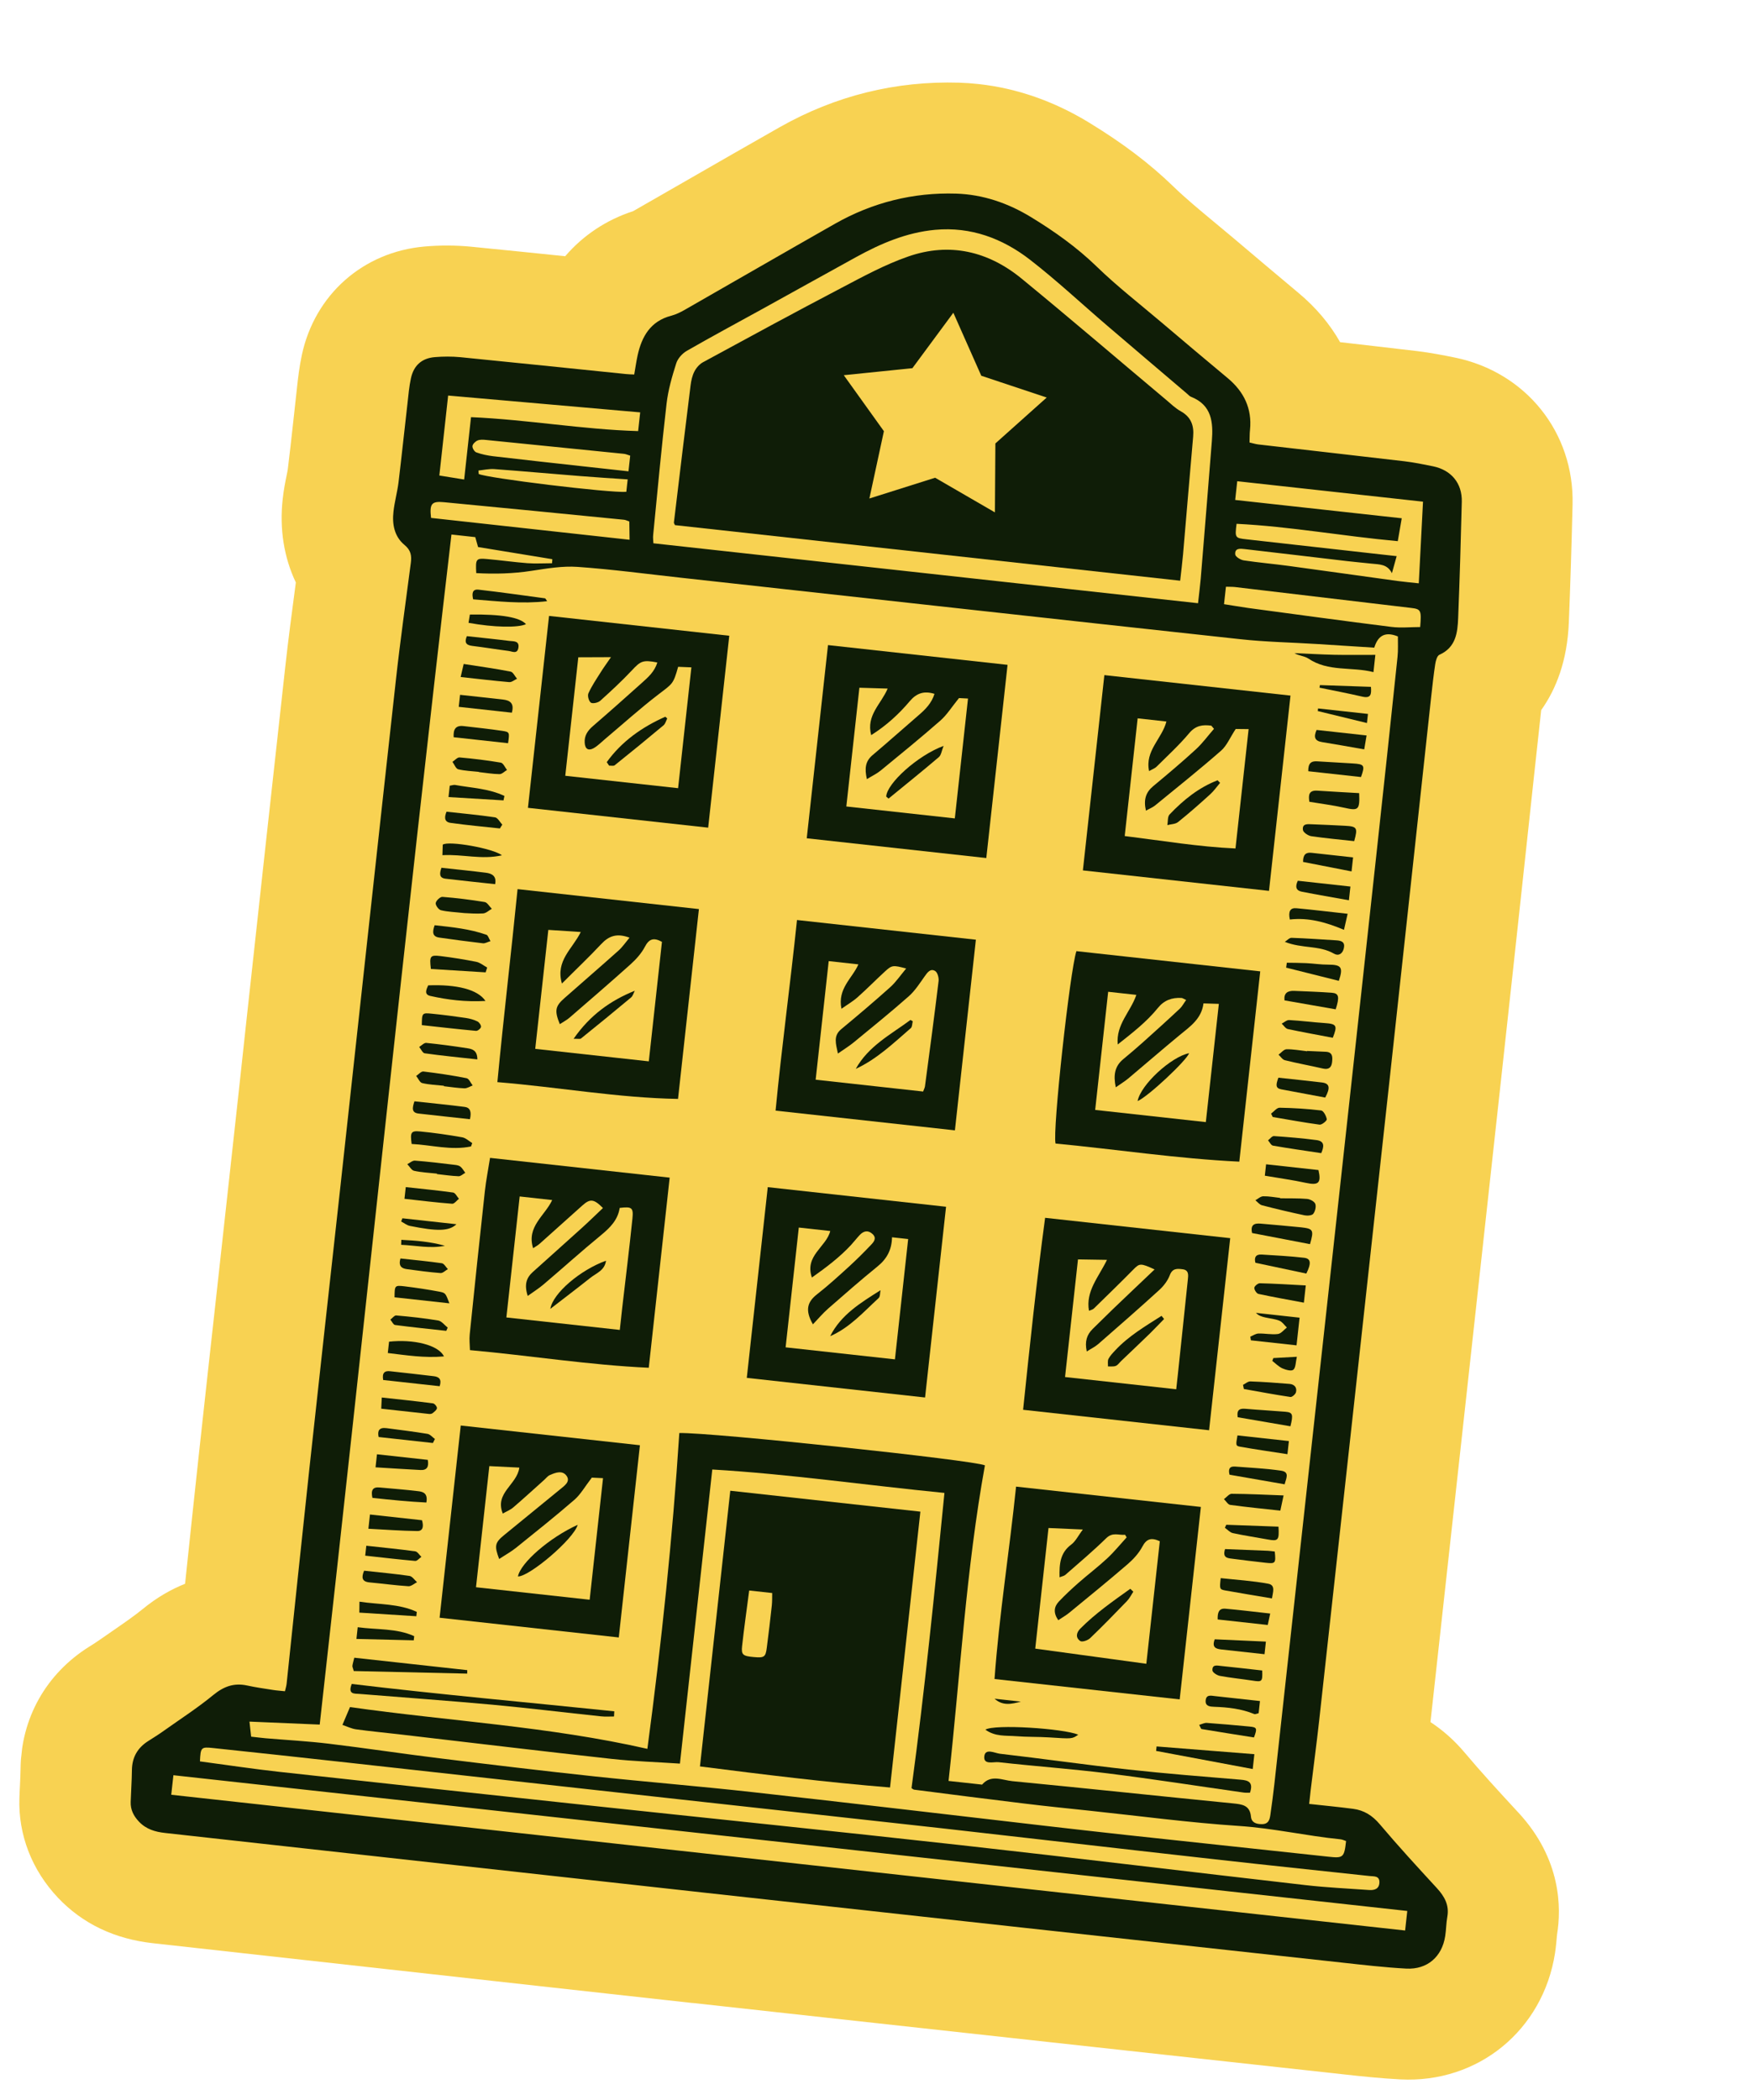
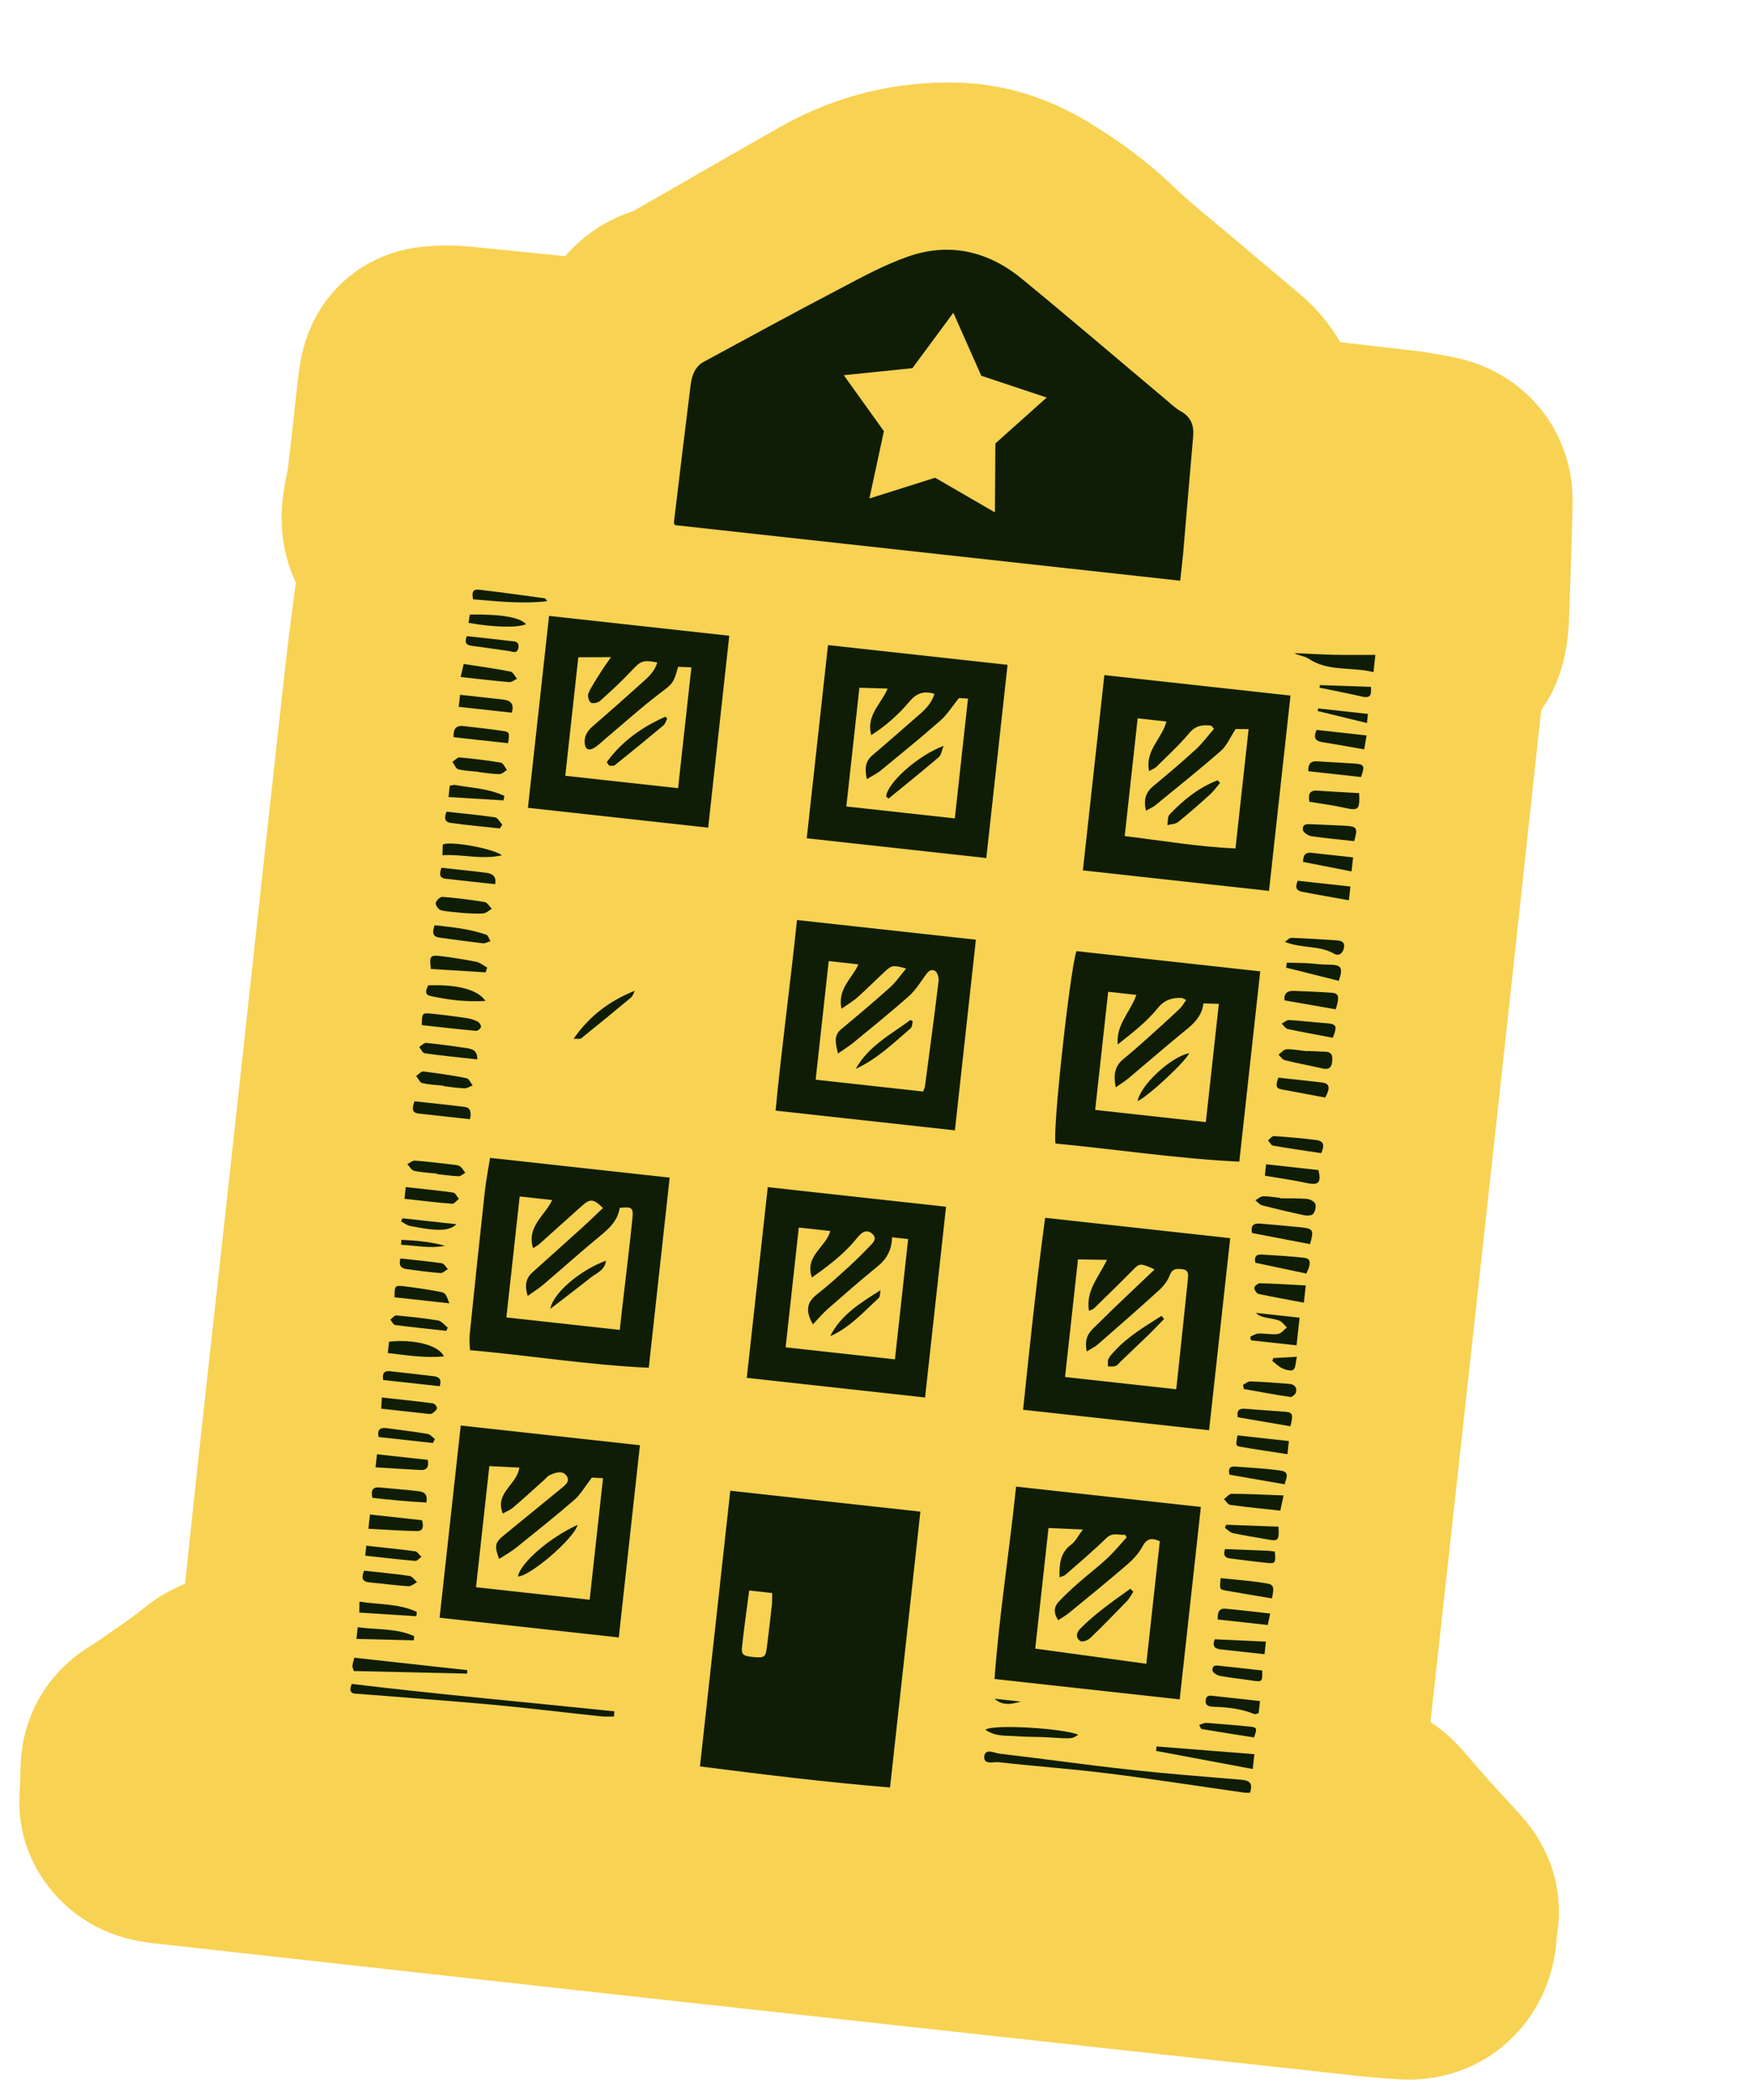
<svg xmlns="http://www.w3.org/2000/svg" width="152" height="182" viewBox="0 0 152 182" fill="none">
  <g clip-path="url(#clip0_4318_4384)">
    <path d="M60.008 173.57C51.234 172.605 42.462 171.627 33.682 170.655C26.871 169.899 20.066 169.144 13.255 168.388C9.926 168.022 7.156 166.696 5.03 164.454C2.764 162.059 1.574 158.991 1.682 155.81C1.693 155.413 1.716 155.023 1.734 154.625C1.754 154.137 1.778 153.682 1.781 153.303C1.819 148.904 3.988 145.035 7.739 142.687C8.049 142.492 8.38 142.286 8.608 142.121C9.027 141.827 9.452 141.534 9.878 141.241C10.793 140.609 11.665 140.005 12.342 139.451C13.589 138.424 14.84 137.718 16.039 137.241C16.418 133.613 16.815 129.888 17.213 126.21C17.751 121.265 18.295 116.32 18.846 111.37C19.183 108.306 19.52 105.242 19.857 102.178C20.368 97.531 20.879 92.89 21.377 88.242C22.467 78.274 23.588 67.963 24.717 57.817C24.991 55.328 25.321 52.866 25.637 50.474C24.61 48.313 24.207 45.835 24.5 43.231C24.591 42.404 24.735 41.687 24.846 41.163C24.886 40.977 24.933 40.727 24.943 40.637C25.114 39.262 25.265 37.886 25.426 36.425C25.519 35.578 25.613 34.725 25.706 33.878C25.72 33.749 25.734 33.62 25.749 33.484C25.827 32.779 25.933 31.81 26.163 30.736C27.294 25.522 31.46 21.84 36.769 21.364C38.126 21.245 39.481 21.25 40.798 21.375C43.521 21.642 46.275 21.926 48.978 22.203C50.526 20.404 52.522 19.061 54.867 18.298C56.468 17.382 58.07 16.459 59.679 15.537C62.268 14.049 64.94 12.511 67.589 11.01C72.397 8.294 77.619 6.998 83.125 7.165C83.693 7.182 84.265 7.225 84.829 7.287C88.125 7.65 91.331 8.768 94.359 10.612C97.307 12.409 99.648 14.184 101.714 16.19C102.715 17.164 103.91 18.152 105.171 19.201C105.736 19.668 106.294 20.135 106.852 20.602C108.861 22.302 110.719 23.873 112.55 25.403C114.044 26.653 115.244 28.08 116.133 29.65C118.346 29.907 120.56 30.157 122.772 30.42C124.04 30.572 125.175 30.802 126.091 30.988C132.244 32.253 136.432 37.489 136.277 43.726C136.183 47.615 136.076 50.854 135.954 53.929C135.821 57.283 134.836 59.739 133.558 61.535C133.121 65.503 132.697 69.473 132.267 73.449C131.522 80.334 130.778 87.219 130.021 94.097C128.271 110.069 126.348 127.605 123.963 149.225C124.978 149.893 125.99 150.756 126.941 151.888C128.349 153.561 129.853 155.198 131.452 156.931L131.616 157.106C135.309 161.123 135.303 165.349 134.938 167.598C134.931 167.656 134.926 167.708 134.919 167.766C134.887 168.116 134.849 168.642 134.757 169.246C133.712 175.941 128.074 180.541 121.35 180.188C119.649 180.099 117.997 179.924 116.579 179.768L115.213 179.617C99.575 177.903 83.929 176.195 68.291 174.475L60.009 173.564L60.008 173.57Z" fill="#F8D252" />
-     <path d="M113.419 156.314C114.811 156.467 116.043 156.583 117.264 156.744C118.207 156.867 118.937 157.327 119.574 158.084C121.169 159.973 122.843 161.793 124.517 163.612C125.173 164.326 125.601 165.079 125.425 166.087C125.324 166.645 125.327 167.214 125.239 167.774C124.964 169.562 123.687 170.684 121.862 170.588C119.992 170.487 118.129 170.269 116.264 170.064C97.866 168.053 79.469 166.036 61.067 164.011C45.481 162.297 29.904 160.557 14.319 158.836C13.451 158.741 12.67 158.517 12.041 157.853C11.578 157.363 11.303 156.823 11.325 156.145C11.354 155.226 11.422 154.311 11.431 153.396C11.443 152.272 11.927 151.442 12.87 150.853C13.321 150.569 13.772 150.285 14.199 149.978C15.635 148.959 17.123 147.997 18.485 146.878C19.386 146.14 20.273 145.812 21.407 146.055C22.13 146.213 22.872 146.32 23.607 146.434C23.948 146.491 24.293 146.51 24.694 146.554C24.756 146.292 24.817 146.096 24.839 145.896C25.496 139.681 26.141 133.459 26.812 127.246C27.68 119.237 28.573 111.236 29.454 103.228C31.074 88.445 32.674 73.66 34.313 58.879C34.684 55.512 35.165 52.15 35.6 48.789C35.681 48.17 35.623 47.693 35.058 47.225C34.174 46.5 33.971 45.424 34.099 44.326C34.191 43.486 34.426 42.661 34.532 41.822C34.808 39.544 35.047 37.261 35.31 34.98C35.392 34.244 35.454 33.498 35.612 32.776C35.852 31.671 36.543 31.047 37.668 30.948C38.402 30.885 39.156 30.883 39.889 30.951C44.68 31.425 49.468 31.926 54.251 32.413C54.458 32.436 54.668 32.439 54.961 32.452C55.063 31.881 55.137 31.333 55.255 30.79C55.62 29.142 56.381 27.826 58.162 27.361C58.567 27.255 58.962 27.063 59.326 26.855C63.682 24.364 68.022 21.852 72.384 19.375C75.627 17.54 79.138 16.664 82.854 16.778C85.192 16.852 87.358 17.601 89.36 18.822C91.386 20.059 93.295 21.413 95.019 23.081C96.789 24.8 98.752 26.325 100.64 27.926C102.552 29.549 104.471 31.167 106.398 32.772C107.797 33.94 108.508 35.399 108.325 37.243C108.286 37.592 108.3 37.94 108.282 38.344C108.551 38.406 108.779 38.477 109.018 38.51C113.237 39 117.458 39.471 121.676 39.968C122.517 40.067 123.351 40.237 124.184 40.407C125.767 40.732 126.716 41.876 126.677 43.481C126.596 46.835 126.496 50.186 126.363 53.541C126.314 54.824 126.166 56.103 124.74 56.738C124.534 56.826 124.421 57.259 124.376 57.548C124.233 58.487 124.128 59.438 124.024 60.388C122.839 71.274 121.668 82.161 120.477 93.047C118.435 111.728 116.38 130.407 114.319 149.086C114.098 151.09 113.827 153.082 113.587 155.083C113.545 155.465 113.504 155.839 113.452 156.311L113.419 156.314ZM39.122 46.325C35.098 80.697 31.562 115.045 27.706 149.443C25.736 149.357 23.74 149.275 21.619 149.185C21.68 149.709 21.722 150.099 21.764 150.49C22.244 150.543 22.631 150.592 23.014 150.628C24.845 150.783 26.689 150.881 28.513 151.102C31.708 151.486 34.892 151.973 38.087 152.364C42.548 152.914 47.011 153.451 51.48 153.929C56.053 154.419 60.64 154.786 65.211 155.296C73.686 156.235 82.16 157.245 90.631 158.223C92.916 158.487 95.201 158.745 97.487 158.997C103.361 159.63 109.243 160.257 115.117 160.891C116.399 161.032 116.491 160.97 116.649 159.535C116.497 159.486 116.336 159.402 116.168 159.384C113.231 159.093 110.349 158.423 107.382 158.228C103.042 157.94 98.722 157.36 94.394 156.903C92.496 156.701 90.59 156.511 88.696 156.277C85.533 155.896 82.379 155.49 79.226 155.084C79.135 155.074 79.047 154.98 78.992 154.947C80.141 146.465 80.989 137.982 81.845 129.369C75.012 128.696 68.407 127.734 61.726 127.339C60.785 135.897 59.857 144.331 58.922 152.825C56.938 152.691 54.959 152.631 52.997 152.415C46.839 151.737 40.695 150.996 34.541 150.28C33.311 150.138 32.079 150.022 30.852 149.854C30.465 149.799 30.092 149.614 29.675 149.47C29.923 148.889 30.109 148.451 30.33 147.926C38.9 149.143 47.533 149.596 56.101 151.546C57.328 142.352 58.281 133.279 58.869 124.179C61.623 124.109 84.49 126.539 85.352 126.981C83.715 136.018 83.213 145.174 82.2 154.326C83.287 154.445 84.2 154.546 85.107 154.645C85.882 153.736 86.859 154.263 87.729 154.345C94.103 154.961 100.477 155.643 106.85 156.272C107.647 156.353 108.314 156.426 108.407 157.425C108.456 157.934 108.861 158.07 109.346 158.071C109.942 158.071 110.032 157.669 110.093 157.237C110.215 156.361 110.338 155.485 110.434 154.612C112.122 139.268 113.811 123.917 115.499 108.572C116.762 97.086 118.019 85.606 119.269 74.119C119.899 68.392 120.503 62.669 121.107 56.94C121.174 56.326 121.132 55.7 121.14 55.151C119.898 54.642 119.367 55.237 119.093 56.123C117.388 56.014 115.768 55.908 114.147 55.808C111.921 55.668 109.69 55.632 107.475 55.388C91.323 53.637 75.176 51.841 59.027 50.065C56.035 49.736 53.051 49.335 50.053 49.123C48.74 49.031 47.391 49.262 46.071 49.464C44.464 49.712 42.867 49.752 41.271 49.662C41.204 48.425 41.245 48.357 42.224 48.445C43.386 48.547 44.548 48.714 45.711 48.803C46.413 48.854 47.126 48.808 47.84 48.808C47.853 48.691 47.859 48.575 47.866 48.457C45.729 48.105 43.585 47.758 41.428 47.403C41.344 47.099 41.258 46.802 41.188 46.545L39.142 46.32L39.122 46.325ZM103.82 52.278C103.908 51.476 103.994 50.818 104.053 50.157C104.38 46.177 104.705 42.203 105.019 38.22C105.144 36.612 105.028 35.101 103.213 34.384C103.087 34.338 102.989 34.216 102.881 34.125C100.568 32.157 98.248 30.188 95.942 28.214C93.714 26.307 91.563 24.291 89.25 22.499C86.87 20.661 84.145 19.635 81.041 19.915C78.552 20.145 76.323 21.103 74.174 22.286C71.447 23.785 68.73 25.305 66.009 26.805C63.846 28 61.666 29.166 59.519 30.402C59.127 30.627 58.731 31.067 58.599 31.491C58.238 32.629 57.9 33.796 57.764 34.978C57.327 38.77 56.975 42.565 56.603 46.364C56.577 46.596 56.611 46.829 56.622 47.079C72.331 48.807 87.976 50.528 103.834 52.273L103.82 52.278ZM14.84 155.524C50.558 159.454 86.166 163.371 121.767 167.287L121.953 165.594C86.268 161.668 50.667 157.752 15.027 153.831L14.84 155.524ZM17.321 152.631C19.653 152.94 21.922 153.288 24.201 153.538C32.923 154.498 41.647 155.445 50.372 156.378C61.351 157.553 72.33 158.676 83.304 159.896C93.255 161.004 103.195 162.215 113.149 163.356C114.974 163.564 116.813 163.648 118.647 163.778C119.115 163.81 119.522 163.684 119.538 163.117C119.551 162.53 119.064 162.607 118.695 162.566C114.226 162.081 109.761 161.623 105.294 161.118C97.415 160.239 89.547 159.321 81.669 158.434C74.036 157.582 66.4 156.755 58.773 155.909C49.209 154.857 39.641 153.785 30.077 152.732C26.204 152.306 22.339 151.881 18.464 151.475C17.422 151.36 17.382 151.421 17.327 152.638L17.321 152.631ZM123.309 43.471C117.851 42.87 112.567 42.289 107.218 41.7C107.168 42.159 107.112 42.663 107.04 43.323C111.87 43.854 116.63 44.378 121.473 44.911C121.343 45.681 121.236 46.291 121.13 46.894C116.381 46.463 111.794 45.619 107.16 45.39C107.007 46.597 107.024 46.625 108.021 46.734C111.924 47.177 115.828 47.613 119.732 48.049C120.134 48.093 120.529 48.136 121.034 48.192C120.859 48.827 120.74 49.252 120.622 49.671C120.226 48.862 119.506 48.914 118.845 48.841C118.14 48.763 117.438 48.706 116.733 48.622C113.782 48.277 110.833 47.92 107.875 47.582C107.487 47.539 106.99 47.471 107.044 48.047C107.062 48.245 107.504 48.516 107.781 48.559C109.077 48.754 110.382 48.865 111.68 49.041C114.831 49.466 117.98 49.917 121.131 50.348C121.68 50.422 122.231 50.469 122.95 50.548C123.076 48.155 123.188 45.884 123.317 43.465L123.309 43.471ZM40.224 41.553C40.436 39.62 40.627 37.881 40.818 36.149C45.723 36.361 50.491 37.22 55.3 37.356C55.372 36.697 55.427 36.199 55.478 35.734C49.903 35.245 44.43 34.767 38.835 34.276C38.574 36.648 38.33 38.871 38.073 41.205C38.769 41.314 39.444 41.428 40.224 41.553ZM106.079 52.356C106.846 52.473 107.501 52.591 108.166 52.684C112.3 53.236 116.438 53.809 120.575 54.324C121.396 54.427 122.245 54.337 123.071 54.336C123.19 52.897 123.144 52.781 122.296 52.681C117.205 52.075 112.114 51.469 107.016 50.869C106.783 50.844 106.539 50.856 106.239 50.843C106.184 51.34 106.136 51.78 106.073 52.349L106.079 52.356ZM54.537 45.188C54.328 45.119 54.205 45.047 54.068 45.038C48.868 44.525 43.663 44.011 38.461 43.517C37.391 43.413 37.212 43.668 37.354 44.88C43.059 45.508 48.763 46.136 54.559 46.773C54.549 46.151 54.542 45.672 54.537 45.188ZM54.463 40.849C54.515 40.384 54.562 39.957 54.613 39.485C54.379 39.414 54.217 39.337 54.054 39.325C50.075 38.92 46.101 38.523 42.121 38.124C41.875 38.097 41.602 38.08 41.389 38.168C41.196 38.251 40.962 38.474 40.942 38.655C40.923 38.83 41.111 39.145 41.282 39.203C41.742 39.371 42.235 39.471 42.727 39.532C45.328 39.837 47.931 40.124 50.534 40.41C51.829 40.553 53.117 40.694 54.471 40.843L54.463 40.849ZM41.463 40.773C41.471 40.872 41.48 40.971 41.483 41.069C42.106 41.419 52.834 42.73 54.275 42.621C54.318 42.233 54.362 41.832 54.394 41.541C52.995 41.446 51.667 41.366 50.342 41.259C47.84 41.062 45.336 40.833 42.833 40.649C42.378 40.618 41.92 40.725 41.463 40.773Z" fill="#0F1D07" />
    <path d="M79.759 130.991C78.884 138.947 78.016 146.839 77.13 154.893C71.686 154.451 66.177 153.773 60.658 153.068C61.538 145.066 62.405 137.187 63.286 129.179C68.764 129.781 74.152 130.374 79.759 130.991ZM64.923 137.83C64.704 139.52 64.481 141.079 64.308 142.643C64.225 143.399 64.384 143.508 65.318 143.591C66.22 143.671 66.346 143.6 66.449 142.787C66.609 141.568 66.75 140.347 66.885 139.119C66.925 138.751 66.908 138.376 66.918 138.043C66.238 137.968 65.688 137.908 64.924 137.824L64.923 137.83Z" fill="#0F1D07" />
    <path d="M93.842 75.424C94.469 69.723 95.085 64.125 95.703 58.502C101.091 59.095 106.413 59.68 111.833 60.276C111.214 65.9 110.596 71.523 109.971 77.198C104.662 76.614 99.339 76.028 93.842 75.424ZM105.199 63.151C105.123 63.064 105.048 62.971 104.973 62.884C104.23 62.783 103.612 62.859 103.046 63.542C102.186 64.566 101.194 65.478 100.238 66.426C100.083 66.585 99.845 66.664 99.579 66.818C99.203 65.049 100.701 64.01 101.081 62.522C100.181 62.422 99.391 62.336 98.588 62.247C98.213 65.654 97.844 69.002 97.466 72.447C100.737 72.853 103.884 73.382 107.066 73.523C107.454 70 107.824 66.632 108.204 63.181C107.68 63.176 107.274 63.17 107.085 63.169C106.589 63.919 106.316 64.615 105.816 65.051C103.959 66.678 102.027 68.219 100.111 69.787C99.895 69.966 99.614 70.073 99.306 70.249C99.084 69.289 99.299 68.651 99.94 68.12C101.188 67.086 102.43 66.039 103.626 64.941C104.209 64.409 104.673 63.761 105.198 63.164L105.199 63.151Z" fill="#0F1D07" />
    <path d="M90.569 105.529C96.015 106.128 101.267 106.706 106.609 107.293C106.001 112.813 105.395 118.327 104.778 123.937C99.429 123.349 94.139 122.767 88.661 122.164C89.235 116.647 89.816 111.124 90.569 105.529ZM100.046 109.999C98.849 109.442 98.746 109.477 98.253 109.972C97.116 111.129 95.95 112.257 94.79 113.392C94.687 113.492 94.507 113.524 94.369 113.581C94.072 111.874 95.207 110.671 95.929 109.173C94.889 109.157 94.097 109.142 93.417 109.133C93.033 112.623 92.664 115.977 92.296 119.326C95.572 119.686 98.713 120.032 101.931 120.386C101.988 119.862 102.03 119.481 102.072 119.099C102.36 116.364 102.655 113.623 102.937 110.886C102.979 110.505 103.041 110.054 102.479 109.986C102.02 109.928 101.604 109.889 101.374 110.499C101.197 110.97 100.852 111.422 100.48 111.767C98.732 113.361 96.949 114.918 95.165 116.475C94.89 116.713 94.551 116.872 94.178 117.112C93.991 116.248 94.181 115.654 94.702 115.148C95.288 114.585 95.856 114.006 96.442 113.443C97.608 112.322 98.785 111.215 100.059 110.001L100.046 109.999Z" fill="#0F1D07" />
    <path d="M109.21 84.18C108.596 89.764 108.002 95.161 107.397 100.662C102.018 100.404 96.753 99.595 91.474 99.093C91.192 98.015 92.721 84.119 93.281 82.421C98.546 83 103.804 83.578 109.211 84.173L109.21 84.18ZM96.69 94.211C96.471 93.16 96.602 92.389 97.344 91.778C97.914 91.304 98.485 90.824 99.037 90.328C100.114 89.361 101.19 88.393 102.243 87.403C102.455 87.204 102.59 86.925 102.791 86.653C102.572 86.557 102.482 86.481 102.384 86.477C101.557 86.432 100.881 86.671 100.335 87.351C99.364 88.552 98.146 89.491 96.861 90.508C96.7 88.756 97.978 87.687 98.475 86.21C97.905 86.148 97.523 86.106 97.141 86.064C96.758 86.022 96.402 85.983 96.033 85.942C95.648 89.445 95.279 92.8 94.907 96.18C98.151 96.537 101.292 96.883 104.497 97.235C104.877 93.777 105.246 90.429 105.624 86.99C105.14 86.977 104.769 86.962 104.292 86.949C104.124 88.291 103.135 88.947 102.233 89.692C100.734 90.927 99.271 92.199 97.783 93.448C97.473 93.708 97.129 93.913 96.703 94.213L96.69 94.211Z" fill="#0F1D07" />
    <path d="M104.066 130.584C103.459 136.097 102.855 141.591 102.231 147.26C96.908 146.674 91.631 146.093 86.185 145.494C86.585 139.958 87.473 134.443 88.052 128.822C93.433 129.414 98.691 129.992 104.059 130.583L104.066 130.584ZM99.339 144.181C99.742 140.516 100.125 137.032 100.508 133.555C99.778 133.219 99.359 133.33 98.995 134.023C98.689 134.598 98.212 135.121 97.713 135.55C96.055 136.977 94.356 138.36 92.663 139.75C92.375 139.987 92.04 140.172 91.707 140.397C91.272 139.761 91.33 139.237 91.76 138.781C92.294 138.218 92.864 137.686 93.445 137.174C94.264 136.453 95.143 135.791 95.947 135.042C96.552 134.48 97.076 133.831 97.635 133.219C97.591 133.142 97.54 133.071 97.496 132.994C96.952 133.052 96.429 132.74 95.864 133.292C94.733 134.398 93.519 135.422 92.323 136.468C92.214 136.567 92.041 136.588 91.821 136.681C91.791 135.52 91.872 134.554 92.835 133.842C93.213 133.557 93.444 133.065 93.837 132.539C92.669 132.49 91.737 132.446 90.862 132.409C90.476 135.918 90.101 139.331 89.713 142.86C92.98 143.305 96.118 143.735 99.346 144.175L99.339 144.181Z" fill="#0F1D07" />
-     <path d="M44.852 77.047C50.129 77.628 55.316 78.198 60.567 78.776C59.962 84.276 59.365 89.706 58.757 95.226C53.576 95.14 48.462 94.211 43.103 93.772C43.634 88.172 44.297 82.625 44.852 77.047ZM46.383 90.888C49.711 91.254 52.936 91.609 56.225 91.971C56.613 88.448 56.989 85.029 57.364 81.616C56.654 81.224 56.248 81.343 55.882 82.048C55.582 82.624 55.105 83.147 54.618 83.584C52.887 85.14 51.115 86.659 49.354 88.186C49.108 88.401 48.809 88.551 48.512 88.748C48.038 87.577 48.113 87.199 48.904 86.501C50.464 85.122 52.05 83.759 53.598 82.373C53.939 82.07 54.199 81.68 54.553 81.254C53.446 80.838 52.754 81.109 52.1 81.809C51.053 82.93 49.934 83.984 48.696 85.229C48.116 83.235 49.623 82.223 50.328 80.763C49.234 80.695 48.356 80.638 47.517 80.579C47.125 84.146 46.755 87.501 46.383 90.888Z" fill="#0F1D07" />
    <path d="M71.754 55.9C77.031 56.481 82.218 57.051 87.314 57.612C86.704 63.158 86.096 68.684 85.472 74.353C80.221 73.775 75.118 73.213 69.912 72.641C70.518 67.134 71.132 61.556 71.754 55.9ZM74.474 59.594C74.095 63.033 73.723 66.414 73.342 69.885C76.482 70.23 79.551 70.568 82.744 70.919C83.124 67.461 83.499 64.048 83.886 60.532C83.515 60.511 83.182 60.5 83.104 60.492C82.475 61.266 82.067 61.934 81.501 62.435C79.804 63.923 78.055 65.346 76.311 66.777C75.98 67.048 75.58 67.233 75.123 67.516C74.916 66.591 74.985 65.97 75.613 65.437C76.964 64.297 78.28 63.121 79.612 61.972C80.199 61.467 80.729 60.937 80.982 60.127C80.057 59.836 79.413 60.086 78.849 60.75C77.899 61.875 76.827 62.863 75.496 63.704C75.044 61.973 76.362 61.013 76.923 59.668C76.054 59.644 75.297 59.62 74.48 59.595L74.474 59.594Z" fill="#0F1D07" />
    <path d="M84.569 81.43C83.961 86.956 83.365 92.372 82.752 97.95C77.572 97.38 72.495 96.822 67.211 96.241C67.732 90.79 68.488 85.293 69.067 79.724C74.287 80.298 79.421 80.863 84.576 81.43L84.569 81.43ZM79.996 94.586C80.07 94.391 80.136 94.267 80.156 94.139C80.563 91.096 80.97 88.053 81.338 85.006C81.369 84.721 81.243 84.263 81.04 84.142C80.628 83.894 80.371 84.265 80.13 84.605C79.704 85.205 79.299 85.848 78.754 86.331C77.194 87.709 75.575 89.016 73.969 90.338C73.573 90.66 73.137 90.927 72.612 91.294C72.427 90.41 72.203 89.764 72.896 89.186C74.338 87.991 75.762 86.787 77.158 85.534C77.653 85.084 78.037 84.512 78.528 83.925C77.394 83.623 77.296 83.626 76.698 84.175C75.889 84.916 75.128 85.696 74.307 86.424C73.915 86.773 73.446 87.042 72.92 87.416C72.557 85.656 73.882 84.754 74.386 83.567C73.492 83.469 72.709 83.383 71.815 83.284C71.43 86.781 71.059 90.155 70.684 93.561C73.825 93.907 76.901 94.245 79.996 94.586Z" fill="#0F1D07" />
    <path d="M47.58 53.372C52.767 53.942 57.96 54.514 63.198 55.09C62.597 60.558 61.992 66.058 61.369 71.721C56.176 71.149 51.034 70.584 45.751 70.002C46.352 64.534 46.957 59.034 47.58 53.372ZM50.117 56.941C49.731 60.444 49.359 63.831 48.986 67.225C52.282 67.587 55.5 67.941 58.763 68.3C59.151 64.771 59.528 61.352 59.915 57.829C59.465 57.813 59.099 57.799 58.767 57.782C58.344 59.299 58.286 59.233 57.048 60.183C55.452 61.407 53.96 62.755 52.422 64.051C52.097 64.322 51.8 64.636 51.437 64.838C50.984 65.083 50.703 64.902 50.669 64.368C50.627 63.742 50.93 63.311 51.386 62.916C52.806 61.692 54.207 60.446 55.596 59.199C56.156 58.698 56.735 58.199 56.96 57.406C55.702 57.163 55.512 57.286 54.762 58.087C53.893 59.012 52.959 59.877 52.014 60.728C51.825 60.897 51.362 60.997 51.203 60.888C51.021 60.756 50.895 60.291 50.991 60.079C51.277 59.444 51.675 58.859 52.049 58.266C52.28 57.892 52.542 57.535 52.948 56.945C51.827 56.946 50.968 56.95 50.128 56.956L50.117 56.941Z" fill="#0F1D07" />
    <path d="M58.034 102.041C57.421 107.613 56.828 113.003 56.221 118.523C51.043 118.287 45.963 117.467 40.726 116.995C40.714 116.51 40.658 116.065 40.706 115.626C41.129 111.486 41.564 107.347 42.019 103.21C42.123 102.266 42.31 101.338 42.467 100.335C47.673 100.908 52.808 101.473 58.04 102.048L58.034 102.041ZM45.731 112.299C45.409 111.296 45.631 110.712 46.176 110.222C47.595 108.946 49.019 107.676 50.431 106.399C51.049 105.839 51.644 105.257 52.251 104.682C51.461 103.882 51.142 103.86 50.474 104.454C49.238 105.561 48.009 106.669 46.767 107.775C46.606 107.921 46.405 108.023 46.2 108.164C45.606 106.293 47.231 105.34 47.852 103.989L45.035 103.679C44.638 107.286 44.253 110.783 43.882 114.163C47.197 114.528 50.409 114.881 53.711 115.244C53.796 114.475 53.861 113.881 53.926 113.286C54.222 110.721 54.542 108.166 54.805 105.598C54.904 104.634 54.75 104.545 53.701 104.672C53.548 105.708 52.87 106.386 52.078 107.038C50.384 108.428 48.762 109.892 47.092 111.311C46.702 111.641 46.266 111.913 45.731 112.299Z" fill="#0F1D07" />
    <path d="M64.716 119.399C65.325 113.86 65.926 108.398 66.534 102.872C71.675 103.437 76.784 103.999 81.984 104.571C81.377 110.091 80.778 115.533 80.166 121.099C75.012 120.532 69.935 119.973 64.716 119.399ZM70.449 114.763C69.717 113.499 69.998 112.791 70.801 112.159C71.776 111.397 72.688 110.561 73.605 109.727C74.254 109.131 74.88 108.506 75.487 107.867C75.725 107.618 75.989 107.3 75.628 106.947C75.248 106.584 74.862 106.646 74.514 107.007C74.246 107.292 74.01 107.599 73.749 107.885C72.745 108.965 71.581 109.838 70.358 110.704C69.703 108.8 71.606 108.061 71.949 106.673C70.984 106.567 70.129 106.473 69.223 106.373C68.834 109.908 68.458 113.328 68.081 116.753C71.228 117.099 74.31 117.439 77.554 117.795C77.939 114.299 78.315 110.879 78.701 107.37L77.302 107.216C77.278 108.332 76.832 109.107 76.034 109.752C74.58 110.933 73.173 112.165 71.766 113.397C71.295 113.81 70.887 114.301 70.45 114.757L70.449 114.763Z" fill="#0F1D07" />
    <path d="M39.928 123.528C45.127 124.1 50.256 124.664 55.455 125.236C54.843 130.801 54.239 136.289 53.623 141.893C48.475 141.326 43.366 140.764 38.095 140.184C38.712 134.574 39.318 129.074 39.928 123.528ZM51.302 128.024C50.683 128.826 50.322 129.486 49.792 129.951C48.14 131.385 46.424 132.747 44.719 134.123C44.274 134.479 43.765 134.757 43.256 135.094C42.83 133.961 42.887 133.679 43.666 133.039C45.301 131.694 46.955 130.365 48.584 129.02C48.929 128.738 49.441 128.382 49.107 127.9C48.751 127.383 48.15 127.599 47.654 127.819C47.469 127.897 47.33 128.084 47.177 128.224C46.283 129.022 45.401 129.834 44.489 130.617C44.221 130.849 43.872 130.981 43.571 131.157C42.846 129.35 44.808 128.67 45.005 127.174C44.1 127.127 43.272 127.088 42.405 127.045C42.013 130.606 41.635 134.045 41.25 137.542C44.572 137.907 47.783 138.261 51.099 138.625C51.49 135.07 51.869 131.625 52.258 128.09C51.828 128.069 51.45 128.047 51.3 128.043L51.302 128.024Z" fill="#0F1D07" />
    <path d="M108.328 155.349C108.112 155.344 107.94 155.358 107.773 155.333C103.856 154.778 99.945 154.165 96.021 153.674C92.866 153.281 89.692 153.056 86.533 152.702C86.099 152.655 85.207 152.962 85.299 152.187C85.384 151.47 86.201 151.913 86.64 151.968C90.361 152.397 94.071 152.93 97.794 153.339C101.026 153.695 104.262 153.946 107.502 154.218C108.178 154.272 108.633 154.421 108.321 155.354L108.328 155.349Z" fill="#0F1D07" />
    <path d="M30.478 145.921C38.085 146.836 45.666 147.507 53.234 148.293C53.224 148.443 53.22 148.593 53.211 148.742C52.831 148.74 52.447 148.77 52.072 148.728C48.943 148.397 45.813 148.014 42.68 147.721C38.839 147.371 34.989 147.098 31.15 146.786C30.721 146.752 30.114 146.849 30.485 145.915L30.478 145.921Z" fill="#0F1D07" />
    <path d="M40.493 145.027C37.204 144.953 33.923 144.874 30.654 144.802C30.591 144.546 30.529 144.448 30.539 144.358C30.561 144.157 30.628 143.968 30.702 143.649C33.998 144.012 37.242 144.369 40.493 144.726C40.488 144.831 40.49 144.929 40.485 145.033L40.493 145.027Z" fill="#0F1D07" />
    <path d="M100.236 151.338C103.036 151.561 105.83 151.783 108.702 152.008C108.653 152.447 108.617 152.777 108.56 153.294C105.715 152.765 102.948 152.245 100.187 151.725L100.23 151.331L100.236 151.338Z" fill="#0F1D07" />
    <path d="M119.187 56.748C119.136 57.214 119.089 57.64 119.023 58.242C117.117 57.757 115.111 58.236 113.379 57.065C113.049 56.845 112.578 56.833 112.172 56.598C113.32 56.646 114.466 56.713 115.61 56.741C116.774 56.764 117.936 56.748 119.187 56.748Z" fill="#0F1D07" />
    <path d="M112.62 114.189C112.532 114.984 112.442 115.805 112.357 116.58C110.991 116.43 109.696 116.288 108.4 116.145C108.386 116.039 108.365 115.932 108.35 115.826C108.583 115.734 108.818 115.563 109.055 115.556C109.614 115.539 110.19 115.668 110.741 115.598C111.02 115.563 111.26 115.236 111.518 115.036C111.31 114.836 111.131 114.555 110.881 114.449C110.499 114.289 110.063 114.261 109.647 114.163C109.366 114.099 109.08 114.022 108.839 113.766C110.05 113.9 111.254 114.032 112.627 114.183L112.62 114.189Z" fill="#0F1D07" />
    <path d="M109.609 101.88C109.645 101.556 109.674 101.291 109.718 100.891C111.259 101.06 112.742 101.223 114.257 101.39C114.513 102.517 114.272 102.739 113.152 102.498C112.019 102.25 110.87 102.097 109.615 101.88L109.609 101.88Z" fill="#0F1D07" />
-     <path d="M40.826 99.344C39.088 99.708 37.38 99.213 35.672 99.13C35.54 98.127 35.609 97.972 36.394 98.045C37.62 98.16 38.846 98.341 40.054 98.552C40.363 98.606 40.635 98.878 40.923 99.053L40.819 99.343L40.826 99.344Z" fill="#0F1D07" />
    <path d="M113.524 107.812C111.81 107.486 110.161 107.167 108.505 106.848C108.347 106.143 108.685 105.984 109.243 106.033C110.405 106.141 111.568 106.23 112.728 106.351C113.816 106.47 113.876 106.582 113.525 107.806L113.524 107.812Z" fill="#0F1D07" />
    <path d="M36.555 88.832C36.565 87.787 36.569 87.754 37.418 87.841C38.404 87.936 39.385 88.07 40.366 88.211C40.714 88.263 41.064 88.36 41.375 88.512C41.53 88.588 41.7 88.835 41.683 88.984C41.668 89.12 41.394 89.345 41.252 89.329C39.682 89.183 38.116 89.004 36.555 88.832Z" fill="#0F1D07" />
    <path d="M111.234 129.586C111.115 130.129 111.033 130.526 110.952 130.903C109.449 130.737 108.023 130.6 106.615 130.406C106.415 130.384 106.251 130.085 106.067 129.907C106.288 129.749 106.511 129.446 106.734 129.444C108.169 129.452 109.603 129.524 111.234 129.586Z" fill="#0F1D07" />
    <path d="M85.394 149.882C86.189 149.387 92.11 149.777 93.441 150.316C92.907 150.695 92.909 150.682 90.891 150.552C89.941 150.493 88.987 150.526 88.039 150.448C87.175 150.379 86.243 150.505 85.394 149.882Z" fill="#0F1D07" />
    <path d="M40.233 79.123C39.391 79.03 38.783 79.016 38.209 78.874C38.004 78.825 37.726 78.435 37.76 78.249C37.797 78.031 38.155 77.697 38.349 77.719C39.571 77.814 40.792 77.968 42.002 78.166C42.234 78.205 42.412 78.552 42.62 78.751C42.368 78.893 42.132 79.129 41.874 79.153C41.247 79.195 40.611 79.138 40.233 79.123Z" fill="#0F1D07" />
    <path d="M41.493 66.885C40.897 66.819 40.283 66.804 39.709 66.662C39.499 66.606 39.375 66.24 39.209 66.018C39.414 65.884 39.633 65.62 39.828 65.635C41.023 65.74 42.219 65.885 43.403 66.087C43.608 66.123 43.764 66.5 43.936 66.722C43.719 66.848 43.502 67.086 43.287 67.082C42.691 67.075 42.093 66.97 41.497 66.905C41.497 66.905 41.499 66.892 41.499 66.885L41.493 66.885Z" fill="#0F1D07" />
    <path d="M35.051 103.883C35.086 103.566 35.118 103.269 35.163 102.868C36.561 103.022 37.917 103.151 39.259 103.338C39.453 103.36 39.601 103.69 39.77 103.878C39.576 104.034 39.367 104.325 39.185 104.311C37.827 104.208 36.475 104.039 35.057 103.883L35.051 103.883Z" fill="#0F1D07" />
    <path d="M38.477 117.539C36.756 117.69 35.218 117.436 33.607 117.246C33.652 116.838 33.684 116.541 33.715 116.263C35.825 116.031 38.004 116.539 38.476 117.546L38.477 117.539Z" fill="#0F1D07" />
    <path d="M117.784 68.729C117.846 70.195 117.719 70.272 116.485 69.993C115.5 69.773 114.491 69.649 113.468 69.478C113.371 68.872 113.435 68.466 114.17 68.515C115.355 68.593 116.547 68.658 117.784 68.729Z" fill="#0F1D07" />
    <path d="M31.925 132.473L32.06 131.239C33.602 131.408 35.091 131.572 36.567 131.734C36.721 132.242 36.674 132.675 36.169 132.672C34.775 132.656 33.378 132.548 31.925 132.473Z" fill="#0F1D07" />
    <path d="M33.037 122.07C33.054 121.738 33.067 121.438 33.085 121.1C34.606 121.268 36.065 121.415 37.518 121.608C37.661 121.623 37.88 121.889 37.865 122.025C37.848 122.18 37.641 122.334 37.483 122.461C37.411 122.518 37.278 122.536 37.175 122.525C35.815 122.375 34.455 122.226 33.031 122.069L33.037 122.07Z" fill="#0F1D07" />
-     <path d="M116.786 79.178C116.686 79.611 116.597 80.001 116.468 80.575C114.891 79.905 113.376 79.496 111.776 79.68C111.629 78.99 111.798 78.648 112.355 78.703C113.783 78.834 115.199 79.01 116.785 79.184L116.786 79.178Z" fill="#0F1D07" />
    <path d="M117.353 72.888C116.058 72.746 114.837 72.637 113.625 72.458C113.355 72.415 112.94 72.134 112.911 71.922C112.83 71.344 113.334 71.412 113.712 71.428C114.658 71.466 115.604 71.505 116.555 71.557C117.604 71.614 117.677 71.727 117.353 72.888Z" fill="#0F1D07" />
    <path d="M113.158 111.383C113.104 111.874 113.056 112.307 112.993 112.882C111.651 112.63 110.346 112.401 109.053 112.122C108.893 112.085 108.686 111.761 108.698 111.592C108.715 111.443 109.011 111.195 109.181 111.2C110.475 111.231 111.77 111.315 113.157 111.389L113.158 111.383Z" fill="#0F1D07" />
    <path d="M40.725 96.984C39.217 96.818 37.746 96.663 36.283 96.495C35.642 96.425 35.729 95.996 35.915 95.434C37.352 95.592 38.812 95.733 40.266 95.919C40.744 95.978 40.875 96.34 40.725 96.984Z" fill="#0F1D07" />
    <path d="M110.94 103.838C111.712 103.851 112.494 103.826 113.261 103.891C113.52 103.913 113.899 104.105 113.981 104.317C114.072 104.556 113.975 104.964 113.807 105.181C113.692 105.332 113.302 105.361 113.058 105.314C111.822 105.054 110.589 104.761 109.366 104.443C109.149 104.387 108.978 104.159 108.791 104.007C109.014 103.888 109.235 103.67 109.465 103.663C109.958 103.652 110.445 103.751 110.937 103.805C110.935 103.818 110.934 103.831 110.939 103.845L110.94 103.838Z" fill="#0F1D07" />
    <path d="M113.276 91.07C113.804 91.096 114.332 91.121 114.86 91.14C115.494 91.157 115.486 91.588 115.437 92.034C115.386 92.5 115.153 92.71 114.641 92.594C113.548 92.343 112.437 92.143 111.346 91.872C111.135 91.823 110.981 91.557 110.796 91.393C111.023 91.228 111.252 90.933 111.483 90.925C112.074 90.912 112.677 91.031 113.273 91.096C113.273 91.09 113.275 91.077 113.276 91.07Z" fill="#0F1D07" />
    <path d="M47.413 52.097C45.229 52.348 43.126 52.103 41.002 51.935C40.881 51.424 40.931 51.031 41.48 51.098C43.403 51.316 45.319 51.592 47.231 51.848C47.276 51.853 47.305 51.948 47.413 52.097Z" fill="#0F1D07" />
    <path d="M115.757 87.464C114.252 87.2 112.812 86.95 111.313 86.687C111.245 86.058 111.577 85.84 112.164 85.865C113.247 85.912 114.338 85.947 115.417 86.027C116.027 86.074 116.098 86.383 115.75 87.463L115.757 87.464Z" fill="#0F1D07" />
    <path d="M32.544 127.151L32.668 126.02C34.164 126.184 35.614 126.344 37.071 126.504C37.176 127.098 37.011 127.413 36.437 127.383C35.173 127.316 33.91 127.236 32.544 127.151Z" fill="#0F1D07" />
    <path d="M110.226 138.51C108.804 138.268 107.503 138.06 106.205 137.825C105.678 137.728 105.682 137.696 105.785 136.752C107.158 136.903 108.552 136.984 109.907 137.238C110.561 137.362 110.303 137.988 110.225 138.516L110.226 138.51Z" fill="#0F1D07" />
    <path d="M113.205 110.361C111.738 110.049 110.278 109.738 108.792 109.424C108.677 108.986 108.802 108.679 109.336 108.712C110.56 108.788 111.785 108.85 113.008 108.992C113.61 109.058 113.644 109.467 113.205 110.361Z" fill="#0F1D07" />
    <path d="M41.367 91.802C39.794 91.628 38.296 91.483 36.805 91.273C36.624 91.254 36.484 90.911 36.328 90.724C36.532 90.596 36.756 90.352 36.944 90.373C38.136 90.491 39.324 90.654 40.51 90.837C40.922 90.902 41.368 91.017 41.367 91.802Z" fill="#0F1D07" />
    <path d="M42.085 84.259C40.497 84.163 38.908 84.067 37.34 83.966C37.207 82.853 37.272 82.742 38.151 82.845C39.199 82.974 40.242 83.141 41.275 83.346C41.608 83.415 41.908 83.671 42.217 83.842C42.175 83.981 42.128 84.114 42.086 84.253L42.085 84.259Z" fill="#0F1D07" />
-     <path d="M110.156 96.497C110.398 96.321 110.644 95.988 110.887 95.989C112.09 96.01 113.288 96.083 114.485 96.227C114.692 96.25 114.93 96.702 114.978 96.988C114.996 97.115 114.557 97.478 114.356 97.456C113 97.274 111.645 97.021 110.293 96.793C110.245 96.697 110.197 96.6 110.149 96.496L110.156 96.497Z" fill="#0F1D07" />
    <path d="M38.468 94.086C37.84 94.017 37.2 93.999 36.587 93.853C36.376 93.804 36.238 93.448 36.065 93.233C36.276 93.099 36.496 92.829 36.691 92.85C37.945 93.002 39.197 93.185 40.434 93.432C40.646 93.475 40.789 93.844 40.962 94.059C40.722 94.151 40.481 94.314 40.246 94.308C39.652 94.288 39.06 94.191 38.464 94.125C38.465 94.112 38.467 94.099 38.468 94.086Z" fill="#0F1D07" />
    <path d="M107.232 124.384C108.683 124.543 110.146 124.704 111.694 124.874C111.655 125.223 111.616 125.579 111.568 126.012C110.17 125.793 108.821 125.605 107.484 125.366C107.079 125.296 107.086 125.231 107.239 124.384L107.232 124.384Z" fill="#0F1D07" />
    <path d="M117.025 76.829L116.895 78.012C115.481 77.758 114.136 77.532 112.808 77.268C112.308 77.174 112.221 76.831 112.467 76.321C113.93 76.482 115.413 76.645 117.026 76.823L117.025 76.829Z" fill="#0F1D07" />
    <path d="M44.034 64.403C42.48 64.233 40.919 64.061 39.313 63.884C39.278 63.252 39.436 62.831 40.18 62.92C41.306 63.05 42.433 63.168 43.548 63.336C44.167 63.43 44.162 63.475 44.028 64.403L44.034 64.403Z" fill="#0F1D07" />
    <path d="M37.86 101.699C37.2 101.627 36.528 101.598 35.881 101.455C35.658 101.405 35.49 101.079 35.296 100.881C35.517 100.774 35.744 100.557 35.959 100.574C37.109 100.662 38.26 100.801 39.411 100.941C39.58 100.96 39.785 100.995 39.905 101.1C40.074 101.236 40.181 101.451 40.319 101.63C40.124 101.732 39.931 101.934 39.742 101.926C39.115 101.903 38.484 101.807 37.862 101.739C37.864 101.726 37.865 101.713 37.866 101.7L37.86 101.699Z" fill="#0F1D07" />
    <path d="M44.357 61.757C42.803 61.586 41.314 61.422 39.753 61.251C39.799 60.837 39.838 60.481 39.868 60.21C41.15 60.351 42.361 60.478 43.578 60.618C44.174 60.684 44.587 60.919 44.357 61.757Z" fill="#0F1D07" />
    <path d="M43.32 71.789C41.895 71.632 40.461 71.507 39.041 71.305C38.448 71.22 38.526 70.745 38.696 70.338C40.114 70.494 41.509 70.622 42.895 70.826C43.134 70.859 43.322 71.24 43.527 71.459C43.456 71.569 43.391 71.679 43.32 71.789Z" fill="#0F1D07" />
    <path d="M39.92 58.665C40.019 58.244 40.084 57.95 40.182 57.536C41.573 57.755 42.917 57.935 44.251 58.2C44.469 58.243 44.619 58.606 44.806 58.817C44.578 58.922 44.338 59.132 44.125 59.108C42.768 58.992 41.416 58.83 39.926 58.666L39.92 58.665Z" fill="#0F1D07" />
    <path d="M118.221 64.937C116.916 64.708 115.747 64.495 114.568 64.306C113.931 64.203 113.823 63.871 114.094 63.253C115.48 63.406 116.892 63.561 118.426 63.73C118.35 64.186 118.281 64.571 118.221 64.944L118.221 64.937Z" fill="#0F1D07" />
    <path d="M31.552 136.109C32.911 136.258 34.203 136.374 35.486 136.561C35.725 136.594 35.926 136.917 36.141 137.104C35.892 137.227 35.636 137.467 35.401 137.454C34.276 137.383 33.159 137.227 32.03 137.123C31.349 137.061 31.311 136.69 31.552 136.109Z" fill="#0F1D07" />
    <path d="M42.069 86.737C40.328 86.833 38.796 86.638 37.287 86.302C36.73 86.176 36.95 85.729 37.106 85.386C39.554 85.289 41.406 85.735 42.069 86.737Z" fill="#0F1D07" />
    <path d="M109.189 147.397C109.151 147.746 109.112 148.102 109.073 148.457C108.898 148.497 108.779 148.562 108.704 148.534C107.582 148.071 106.41 147.942 105.208 147.901C104.862 147.889 104.433 147.855 104.482 147.35C104.528 146.819 104.954 146.938 105.29 146.975C106.547 147.113 107.796 147.25 109.189 147.403L109.189 147.397Z" fill="#0F1D07" />
    <path d="M113.373 66.831C113.357 66.142 113.622 65.936 114.149 65.974C115.17 66.041 116.187 66.087 117.209 66.154C118.244 66.215 118.305 66.32 117.944 67.334C116.403 67.164 114.888 66.997 113.379 66.831L113.373 66.831Z" fill="#0F1D07" />
    <path d="M38.95 112.94C37.266 112.755 35.725 112.585 34.191 112.417C34.199 111.39 34.201 111.365 35.062 111.466C36.071 111.59 37.076 111.74 38.072 111.928C38.623 112.034 38.612 112.079 38.943 112.94L38.95 112.94Z" fill="#0F1D07" />
    <path d="M109.855 140.811C108.327 140.643 106.934 140.489 105.523 140.334C105.502 139.75 105.618 139.35 106.196 139.401C107.448 139.512 108.702 139.67 110.075 139.821C109.995 140.192 109.918 140.536 109.861 140.811L109.855 140.811Z" fill="#0F1D07" />
    <path d="M112.922 74.69C112.915 74.035 113.184 73.849 113.651 73.9C114.829 74.03 116.008 74.159 117.257 74.297L117.124 75.512C115.654 75.226 114.282 74.957 112.922 74.69Z" fill="#0F1D07" />
    <path d="M38.253 75.196C39.587 75.343 40.844 75.468 42.098 75.626C42.629 75.69 43.05 75.913 42.907 76.617C41.463 76.458 40.03 76.314 38.607 76.144C38.032 76.074 38.095 75.676 38.252 75.202L38.253 75.196Z" fill="#0F1D07" />
    <path d="M42.501 81.557C42.223 81.638 42.026 81.767 41.845 81.74C40.583 81.595 39.324 81.424 38.066 81.246C37.472 81.161 37.449 80.773 37.666 80.175C39.168 80.34 40.692 80.488 42.156 81.003C42.294 81.051 42.357 81.313 42.502 81.551L42.501 81.557Z" fill="#0F1D07" />
    <path d="M37.514 125.042C35.966 124.871 34.412 124.7 32.812 124.524C32.695 123.982 32.854 123.672 33.493 123.755C34.675 123.912 35.865 124.056 37.043 124.251C37.275 124.289 37.477 124.54 37.689 124.695C37.63 124.812 37.572 124.93 37.513 125.048L37.514 125.042Z" fill="#0F1D07" />
    <path d="M109.582 143.345C108.209 143.194 107.031 143.064 105.852 142.935C105.386 142.884 104.993 142.768 105.268 142.053C106.683 142.117 108.138 142.179 109.702 142.253C109.655 142.679 109.611 143.08 109.582 143.345Z" fill="#0F1D07" />
    <path d="M32.272 129.796C32.135 129.14 32.292 128.844 32.876 128.895C33.999 128.999 35.117 129.082 36.235 129.218C36.643 129.263 37.102 129.386 36.947 130.2C35.415 130.123 33.872 129.972 32.272 129.796Z" fill="#0F1D07" />
    <path d="M111.827 123.594C110.271 123.325 108.792 123.07 107.26 122.81C107.17 122.264 107.334 122.027 107.911 122.077C109.067 122.178 110.226 122.24 111.389 122.335C112.025 122.392 112.085 122.562 111.827 123.594Z" fill="#0F1D07" />
    <path d="M107.713 120.008C107.928 119.9 108.147 119.696 108.362 119.706C109.492 119.745 110.616 119.83 111.746 119.922C112.162 119.954 112.414 120.23 112.309 120.644C112.263 120.822 111.966 121.077 111.825 121.055C110.477 120.855 109.135 120.602 107.792 120.363C107.766 120.242 107.745 120.129 107.719 120.008L107.713 120.008Z" fill="#0F1D07" />
    <path d="M31.649 134.804L31.744 133.945C33.2 134.105 34.595 134.239 35.983 134.431C36.177 134.452 36.341 134.745 36.52 134.908C36.336 135.032 36.145 135.279 35.977 135.261C34.548 135.136 33.119 134.966 31.649 134.804Z" fill="#0F1D07" />
    <path d="M111.327 128.622C109.68 128.336 108.112 128.059 106.549 127.789C106.425 127.311 106.546 127.043 107.039 127.084C108.371 127.191 109.715 127.247 111.03 127.444C111.797 127.561 111.439 128.137 111.327 128.622Z" fill="#0F1D07" />
    <path d="M106.161 134.235C107.427 134.283 108.647 134.332 109.874 134.382C110.076 134.391 110.282 134.427 110.47 134.448C110.574 135.467 110.529 135.514 109.681 135.421C108.703 135.313 107.727 135.193 106.751 135.066C106.364 135.017 105.928 134.982 106.16 134.242L106.161 134.235Z" fill="#0F1D07" />
    <path d="M43.496 74.118C41.722 74.518 40.075 74.003 38.34 74.106C38.349 73.722 38.362 73.429 38.368 73.194C38.867 72.83 42.762 73.52 43.496 74.118Z" fill="#0F1D07" />
    <path d="M115.498 89.928C114.144 89.668 112.871 89.443 111.609 89.173C111.404 89.131 111.25 88.865 111.071 88.702C111.286 88.595 111.506 88.383 111.715 88.393C112.731 88.446 113.745 88.584 114.76 88.65C115.834 88.722 115.924 88.856 115.498 89.928Z" fill="#0F1D07" />
    <path d="M111.508 83.425C112.077 83.435 112.648 83.433 113.215 83.462C113.847 83.493 114.472 83.594 115.101 83.591C116.254 83.594 116.413 83.82 116.022 84.994C114.498 84.611 112.973 84.234 111.455 83.851C111.471 83.709 111.494 83.561 111.516 83.419L111.508 83.425Z" fill="#0F1D07" />
    <path d="M110.785 93.387C112.068 93.528 113.319 93.653 114.567 93.803C115.233 93.889 115.296 94.263 114.843 95.109C113.565 94.87 112.3 94.633 111.035 94.396C110.508 94.299 110.57 93.978 110.786 93.381L110.785 93.387Z" fill="#0F1D07" />
    <path d="M114.49 99.924C113.02 99.704 111.665 99.509 110.315 99.275C110.148 99.244 110.027 98.975 109.887 98.816C110.059 98.684 110.237 98.436 110.399 98.447C111.635 98.531 112.869 98.634 114.097 98.795C114.833 98.896 114.725 99.394 114.497 99.925L114.49 99.924Z" fill="#0F1D07" />
    <path d="M30.888 142.021C30.933 141.608 30.962 141.343 30.999 141.006C32.678 141.237 34.36 141.082 35.895 141.781C35.881 141.903 35.869 142.02 35.855 142.142C34.234 142.102 32.62 142.061 30.881 142.021L30.888 142.021Z" fill="#0F1D07" />
    <path d="M43.633 69.357C42.064 69.263 40.501 69.17 38.867 69.069L38.975 68.086C39.175 68.056 39.313 67.999 39.435 68.019C40.874 68.282 42.37 68.329 43.714 68.974C43.687 69.102 43.66 69.229 43.633 69.357Z" fill="#0F1D07" />
    <path d="M38.101 120.121C36.424 119.937 34.805 119.759 33.206 119.583C33.096 118.975 33.322 118.765 33.82 118.826C35.076 118.964 36.332 119.102 37.581 119.253C38.04 119.303 38.299 119.515 38.101 120.121Z" fill="#0F1D07" />
    <path d="M36.085 140.055C34.464 139.955 32.844 139.849 31.139 139.74C31.142 139.472 31.144 139.21 31.151 138.792C32.879 139.054 34.574 138.953 36.12 139.679C36.106 139.802 36.092 139.925 36.079 140.048L36.085 140.055Z" fill="#0F1D07" />
    <path d="M40.6 53.977C40.644 53.694 40.682 53.47 40.719 53.251C43.468 53.22 45.051 53.492 45.582 54.087C44.884 54.41 42.798 54.37 40.601 53.971L40.6 53.977Z" fill="#0F1D07" />
    <path d="M40.467 55.127C41.781 55.272 42.974 55.39 44.157 55.54C44.507 55.578 45.031 55.518 44.923 56.141C44.822 56.705 44.391 56.449 44.075 56.407C43.028 56.273 41.985 56.099 40.931 55.97C40.316 55.902 40.257 55.601 40.461 55.12L40.467 55.127Z" fill="#0F1D07" />
    <path d="M111.333 81.62C111.53 81.498 111.733 81.258 111.929 81.267C113.221 81.311 114.509 81.406 115.804 81.484C116.24 81.512 116.582 81.621 116.455 82.177C116.343 82.662 115.987 82.864 115.599 82.638C114.317 81.896 112.846 82.218 111.34 81.614L111.333 81.62Z" fill="#0F1D07" />
    <path d="M110.792 132.292C110.864 133.484 110.769 133.571 109.844 133.398C108.842 133.215 107.836 133.066 106.837 132.851C106.588 132.797 106.379 132.552 106.148 132.389C106.19 132.302 106.226 132.215 106.268 132.128C107.757 132.18 109.245 132.233 110.792 132.292Z" fill="#0F1D07" />
    <path d="M38.681 115.325C37.198 115.161 35.72 115.012 34.241 114.817C34.085 114.799 33.966 114.512 33.827 114.352C33.998 114.227 34.176 113.979 34.332 113.989C35.552 114.097 36.776 114.225 37.98 114.43C38.275 114.482 38.525 114.83 38.797 115.043C38.754 115.136 38.717 115.23 38.674 115.324L38.681 115.325Z" fill="#0F1D07" />
    <path d="M109.381 144.756C109.418 145.728 109.369 145.762 108.538 145.631C107.597 145.488 106.65 145.397 105.712 145.222C105.468 145.176 105.082 144.93 105.069 144.752C105.032 144.192 105.508 144.336 105.833 144.365C106.987 144.479 108.138 144.619 109.375 144.755L109.381 144.756Z" fill="#0F1D07" />
    <path d="M108.664 150.558C107.151 150.319 105.643 150.082 104.131 149.83C104.072 149.824 104.031 149.669 103.922 149.467C104.172 149.396 104.381 149.282 104.583 149.298C105.805 149.386 107.025 149.494 108.251 149.61C108.939 149.672 108.968 149.76 108.664 150.564L108.664 150.558Z" fill="#0F1D07" />
    <path d="M34.705 109.052C35.935 109.187 37.116 109.298 38.29 109.466C38.483 109.494 38.64 109.799 38.811 109.975C38.601 110.095 38.378 110.333 38.17 110.316C37.189 110.241 36.221 110.108 35.245 109.975C34.826 109.916 34.506 109.724 34.704 109.058L34.705 109.052Z" fill="#0F1D07" />
    <path d="M114.377 59.366C115.834 59.415 117.29 59.464 118.804 59.519C118.857 60.173 118.803 60.54 118.042 60.364C116.816 60.079 115.577 59.844 114.346 59.591C114.355 59.514 114.369 59.443 114.384 59.367L114.377 59.366Z" fill="#0F1D07" />
    <path d="M39.553 106.085C38.915 106.702 37.866 106.704 35.52 106.23C35.251 106.175 35.017 105.979 34.763 105.846C34.799 105.752 34.835 105.664 34.872 105.57C36.367 105.735 37.87 105.9 39.56 106.086L39.553 106.085Z" fill="#0F1D07" />
    <path d="M118.546 61.865L118.459 62.654C117.004 62.298 115.6 61.953 114.196 61.616C114.204 61.538 114.212 61.467 114.221 61.39C115.606 61.542 116.999 61.695 118.54 61.865L118.546 61.865Z" fill="#0F1D07" />
    <path d="M110.354 117.682C110.961 117.65 111.574 117.619 112.385 117.571C112.273 118.056 112.294 118.516 112.078 118.695C111.905 118.84 111.415 118.701 111.122 118.571C110.803 118.424 110.539 118.147 110.255 117.926C110.284 117.844 110.319 117.763 110.348 117.681L110.354 117.682Z" fill="#0F1D07" />
    <path d="M34.772 107.437C36.036 107.497 37.303 107.598 38.555 107.951C37.275 108.216 36.022 107.921 34.764 107.868C34.766 107.724 34.776 107.575 34.779 107.431L34.772 107.437Z" fill="#0F1D07" />
    <path d="M86.188 147.202L88.467 147.453C87.684 147.661 86.903 147.85 86.188 147.202Z" fill="#0F1D07" />
    <path d="M105.733 67.835C105.454 68.164 105.204 68.529 104.883 68.821C103.973 69.65 103.051 70.464 102.088 71.235C101.858 71.419 101.478 71.416 101.161 71.499C101.222 71.185 101.17 70.767 101.354 70.578C102.548 69.323 103.879 68.246 105.514 67.615C105.585 67.688 105.655 67.761 105.726 67.834L105.733 67.835Z" fill="#0F1D07" />
    <path d="M100.884 114.291C100.478 114.704 100.078 115.131 99.666 115.537C98.837 116.342 97.996 117.14 97.153 117.943C97 118.09 96.873 118.292 96.688 118.363C96.489 118.439 96.238 118.399 96.014 118.407C96.026 118.185 95.969 117.931 96.06 117.751C96.202 117.479 96.431 117.242 96.647 117.011C97.805 115.771 99.249 114.922 100.658 114.024C100.733 114.118 100.802 114.21 100.877 114.297L100.884 114.291Z" fill="#0F1D07" />
    <path d="M98.583 95.414C98.859 93.979 101.503 91.568 103.043 91.266C102.867 91.855 99.497 95.03 98.583 95.414Z" fill="#0F1D07" />
    <path d="M98.212 137.927C98.031 138.202 97.886 138.506 97.664 138.737C96.614 139.825 95.564 140.907 94.473 141.951C94.275 142.145 93.784 142.314 93.619 142.204C93.192 141.921 93.266 141.478 93.62 141.125C94.932 139.804 96.451 138.747 97.951 137.676C98.041 137.758 98.123 137.839 98.212 137.927Z" fill="#0F1D07" />
    <path d="M49.703 90.023C51.136 87.957 52.892 86.711 55.011 85.851C54.904 86.049 54.843 86.31 54.678 86.443C53.248 87.639 51.801 88.821 50.349 89.99C50.27 90.053 50.098 90.008 49.703 90.017L49.703 90.023Z" fill="#0F1D07" />
    <path d="M76.798 69.028C76.851 67.889 79.523 65.462 81.77 64.636C81.599 65.062 81.564 65.438 81.355 65.611C79.923 66.834 78.457 68.007 77.001 69.201C76.936 69.142 76.864 69.081 76.798 69.028Z" fill="#0F1D07" />
    <path d="M74.156 92.628C75.26 90.637 77.197 89.646 78.903 88.382C78.971 88.422 79.032 88.461 79.099 88.501C79.044 88.704 79.06 88.981 78.93 89.091C77.43 90.391 75.993 91.777 74.15 92.627L74.156 92.628Z" fill="#0F1D07" />
    <path d="M52.575 66.05C53.875 64.243 55.629 63.01 57.655 62.108C57.709 62.159 57.769 62.205 57.822 62.257C57.722 62.455 57.661 62.71 57.509 62.844C56.108 64.018 54.69 65.177 53.267 66.316C53.166 66.396 52.95 66.339 52.785 66.347C52.717 66.248 52.65 66.149 52.582 66.044L52.575 66.05Z" fill="#0F1D07" />
    <path d="M47.692 113.424C47.909 112.048 50.326 110.031 52.516 109.245C52.404 110.09 51.684 110.318 51.174 110.72C50.599 111.18 50.013 111.626 49.432 112.079C48.895 112.497 48.352 112.908 47.685 113.424L47.692 113.424Z" fill="#0F1D07" />
    <path d="M71.943 115.785C72.881 113.925 74.567 112.901 76.306 111.803C76.255 112.033 76.285 112.357 76.14 112.485C74.827 113.695 73.629 115.054 71.943 115.785Z" fill="#0F1D07" />
    <path d="M50.063 132.133C49.703 133.389 45.859 136.636 44.885 136.607C45.107 135.428 47.622 133.238 50.063 132.133Z" fill="#0F1D07" />
    <path d="M102.518 48.085C102.815 44.67 103.092 41.26 103.396 37.845C103.483 36.874 103.217 36.132 102.315 35.633C101.858 35.38 101.468 34.997 101.066 34.658C96.896 31.158 92.764 27.616 88.556 24.163C85.653 21.776 82.307 20.977 78.716 22.224C76.693 22.923 74.782 23.969 72.876 24.97C68.871 27.067 64.897 29.227 60.924 31.387C60.617 31.556 60.34 31.872 60.181 32.182C59.99 32.547 59.897 32.982 59.844 33.401C59.35 37.357 58.875 41.315 58.4 45.279C58.393 45.337 58.452 45.403 58.493 45.505C73.023 47.104 87.573 48.704 102.272 50.321C102.365 49.481 102.454 48.791 102.517 48.091L102.518 48.085ZM86.206 44.393L81.037 41.398L75.34 43.198L76.598 37.364L73.121 32.513L79.067 31.905L82.616 27.101L85.037 32.561L90.708 34.448L86.259 38.426L86.219 44.395L86.206 44.393Z" fill="#0F1D07" />
  </g>
  <defs>
    <clipPath id="clip0_4318_4384">
      <rect width="134" height="168" fill="white" transform="translate(18.587) rotate(6.278)" />
    </clipPath>
  </defs>
</svg>